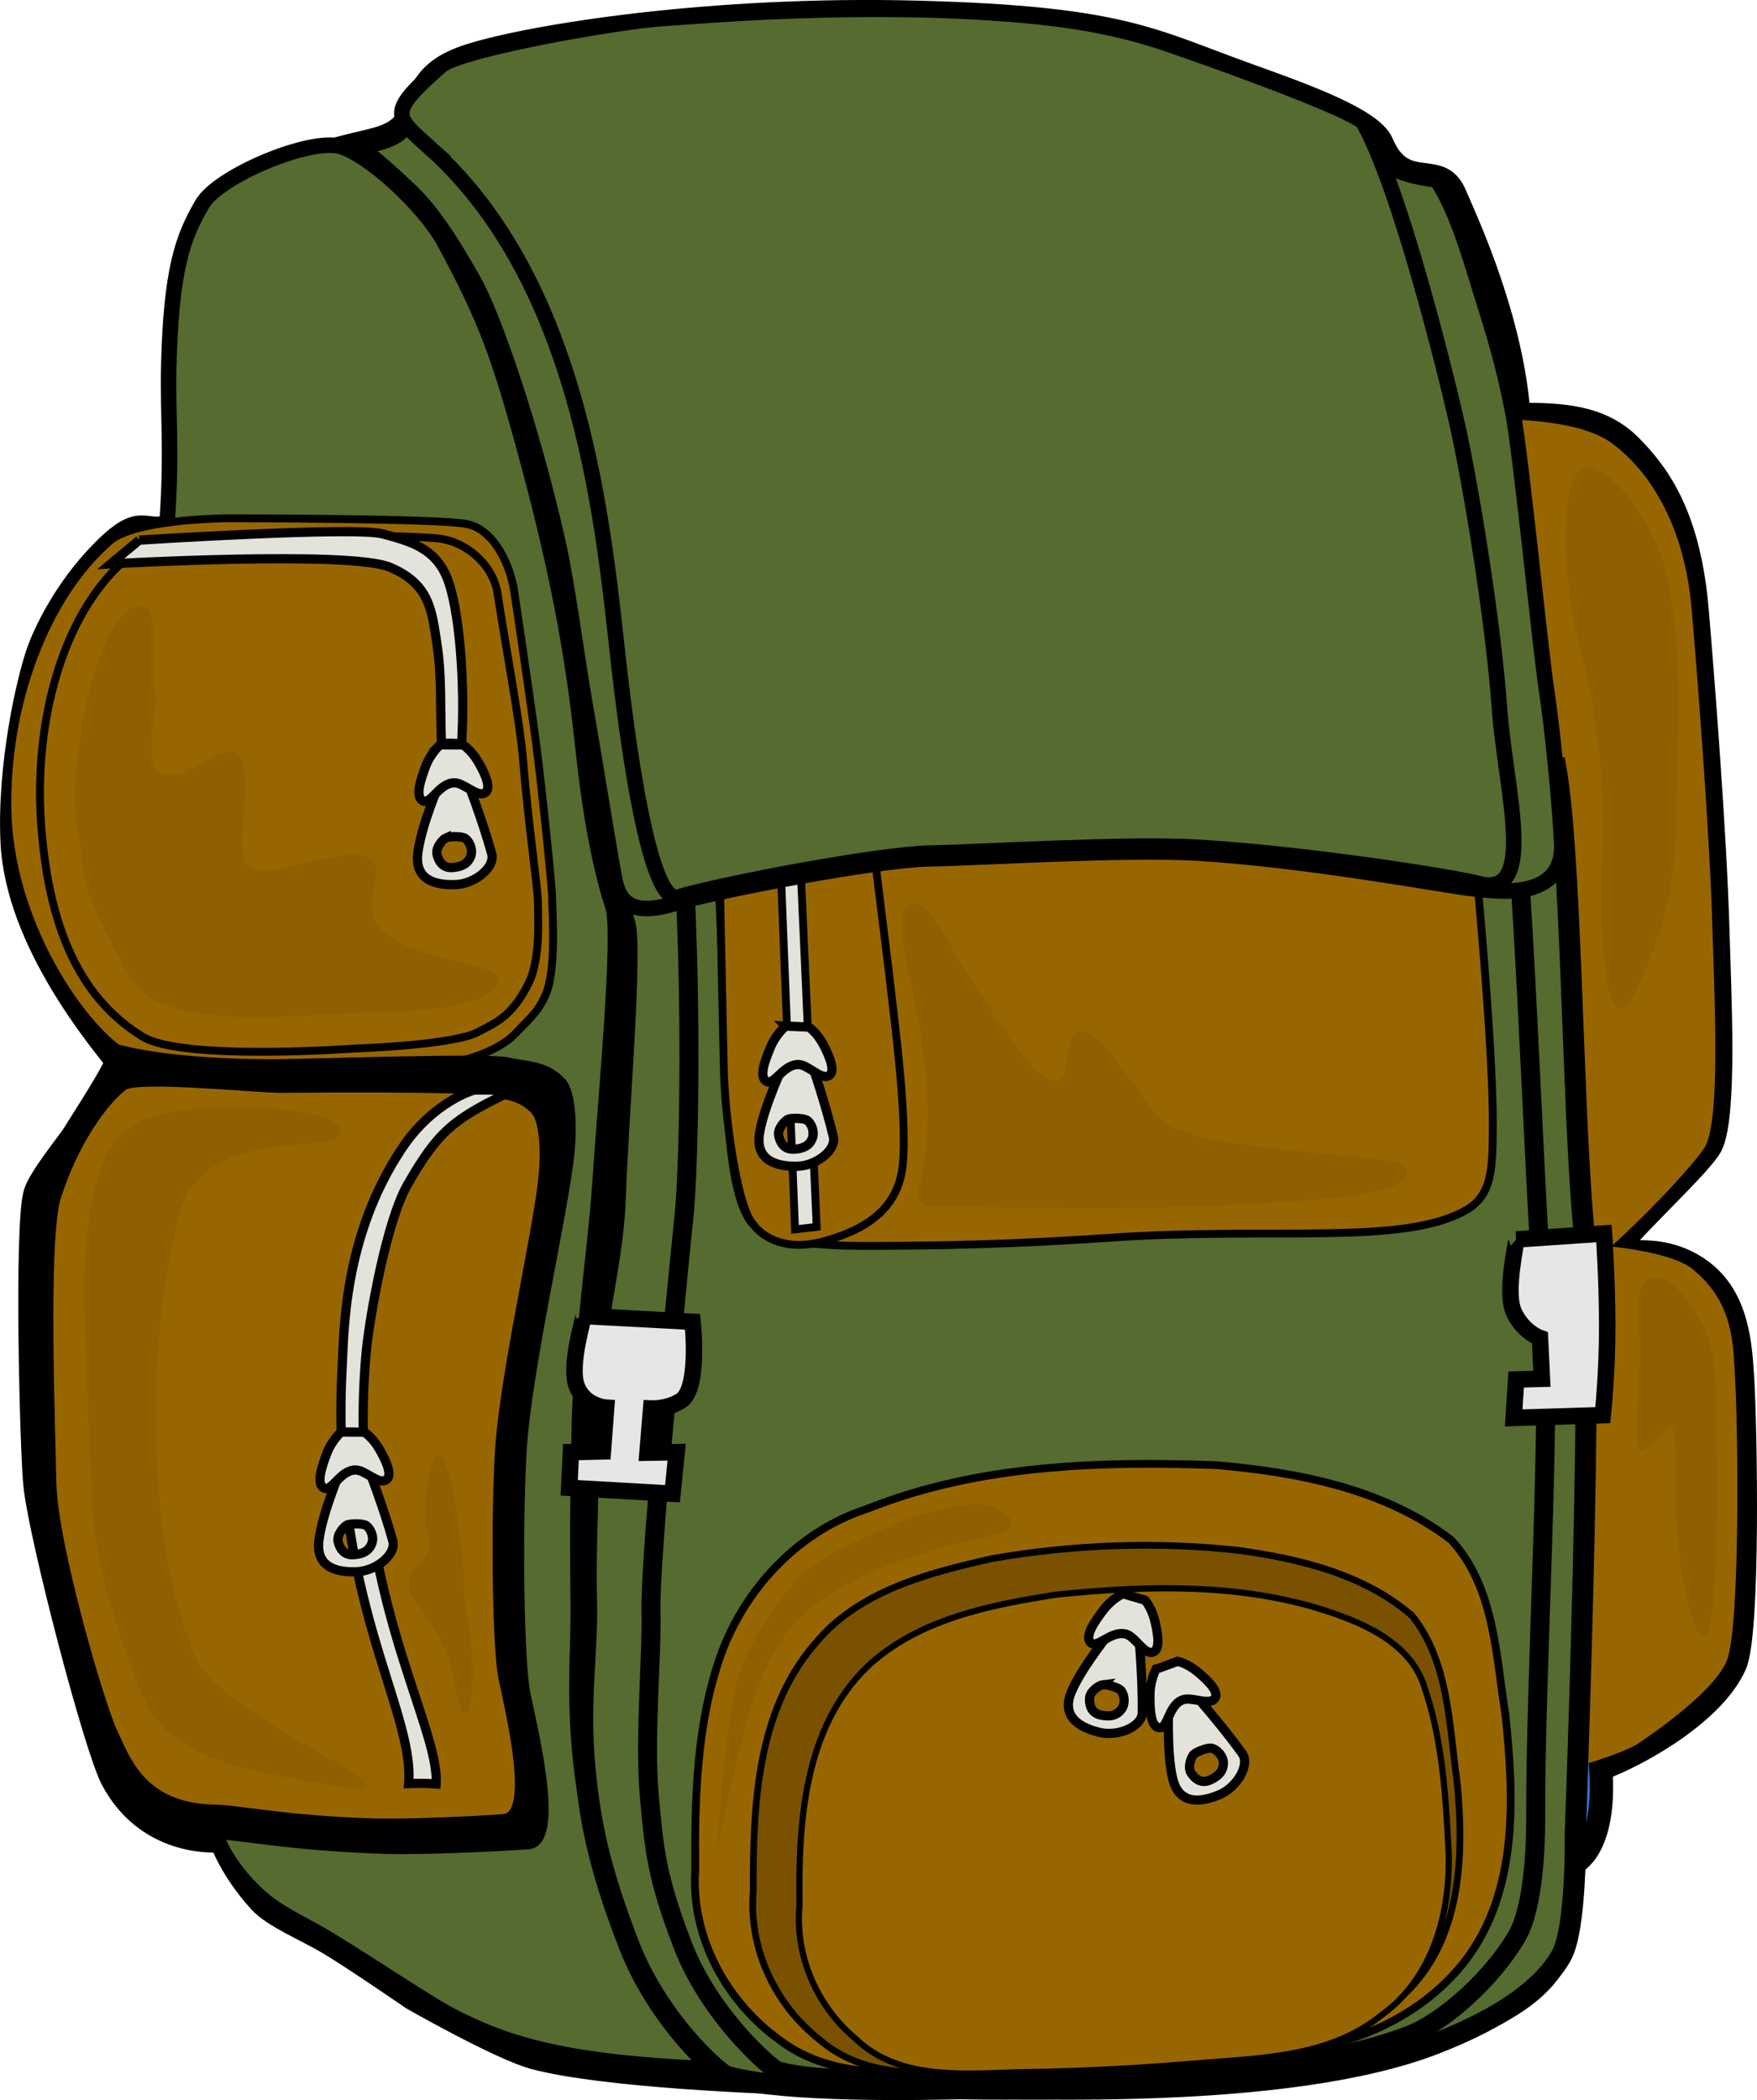
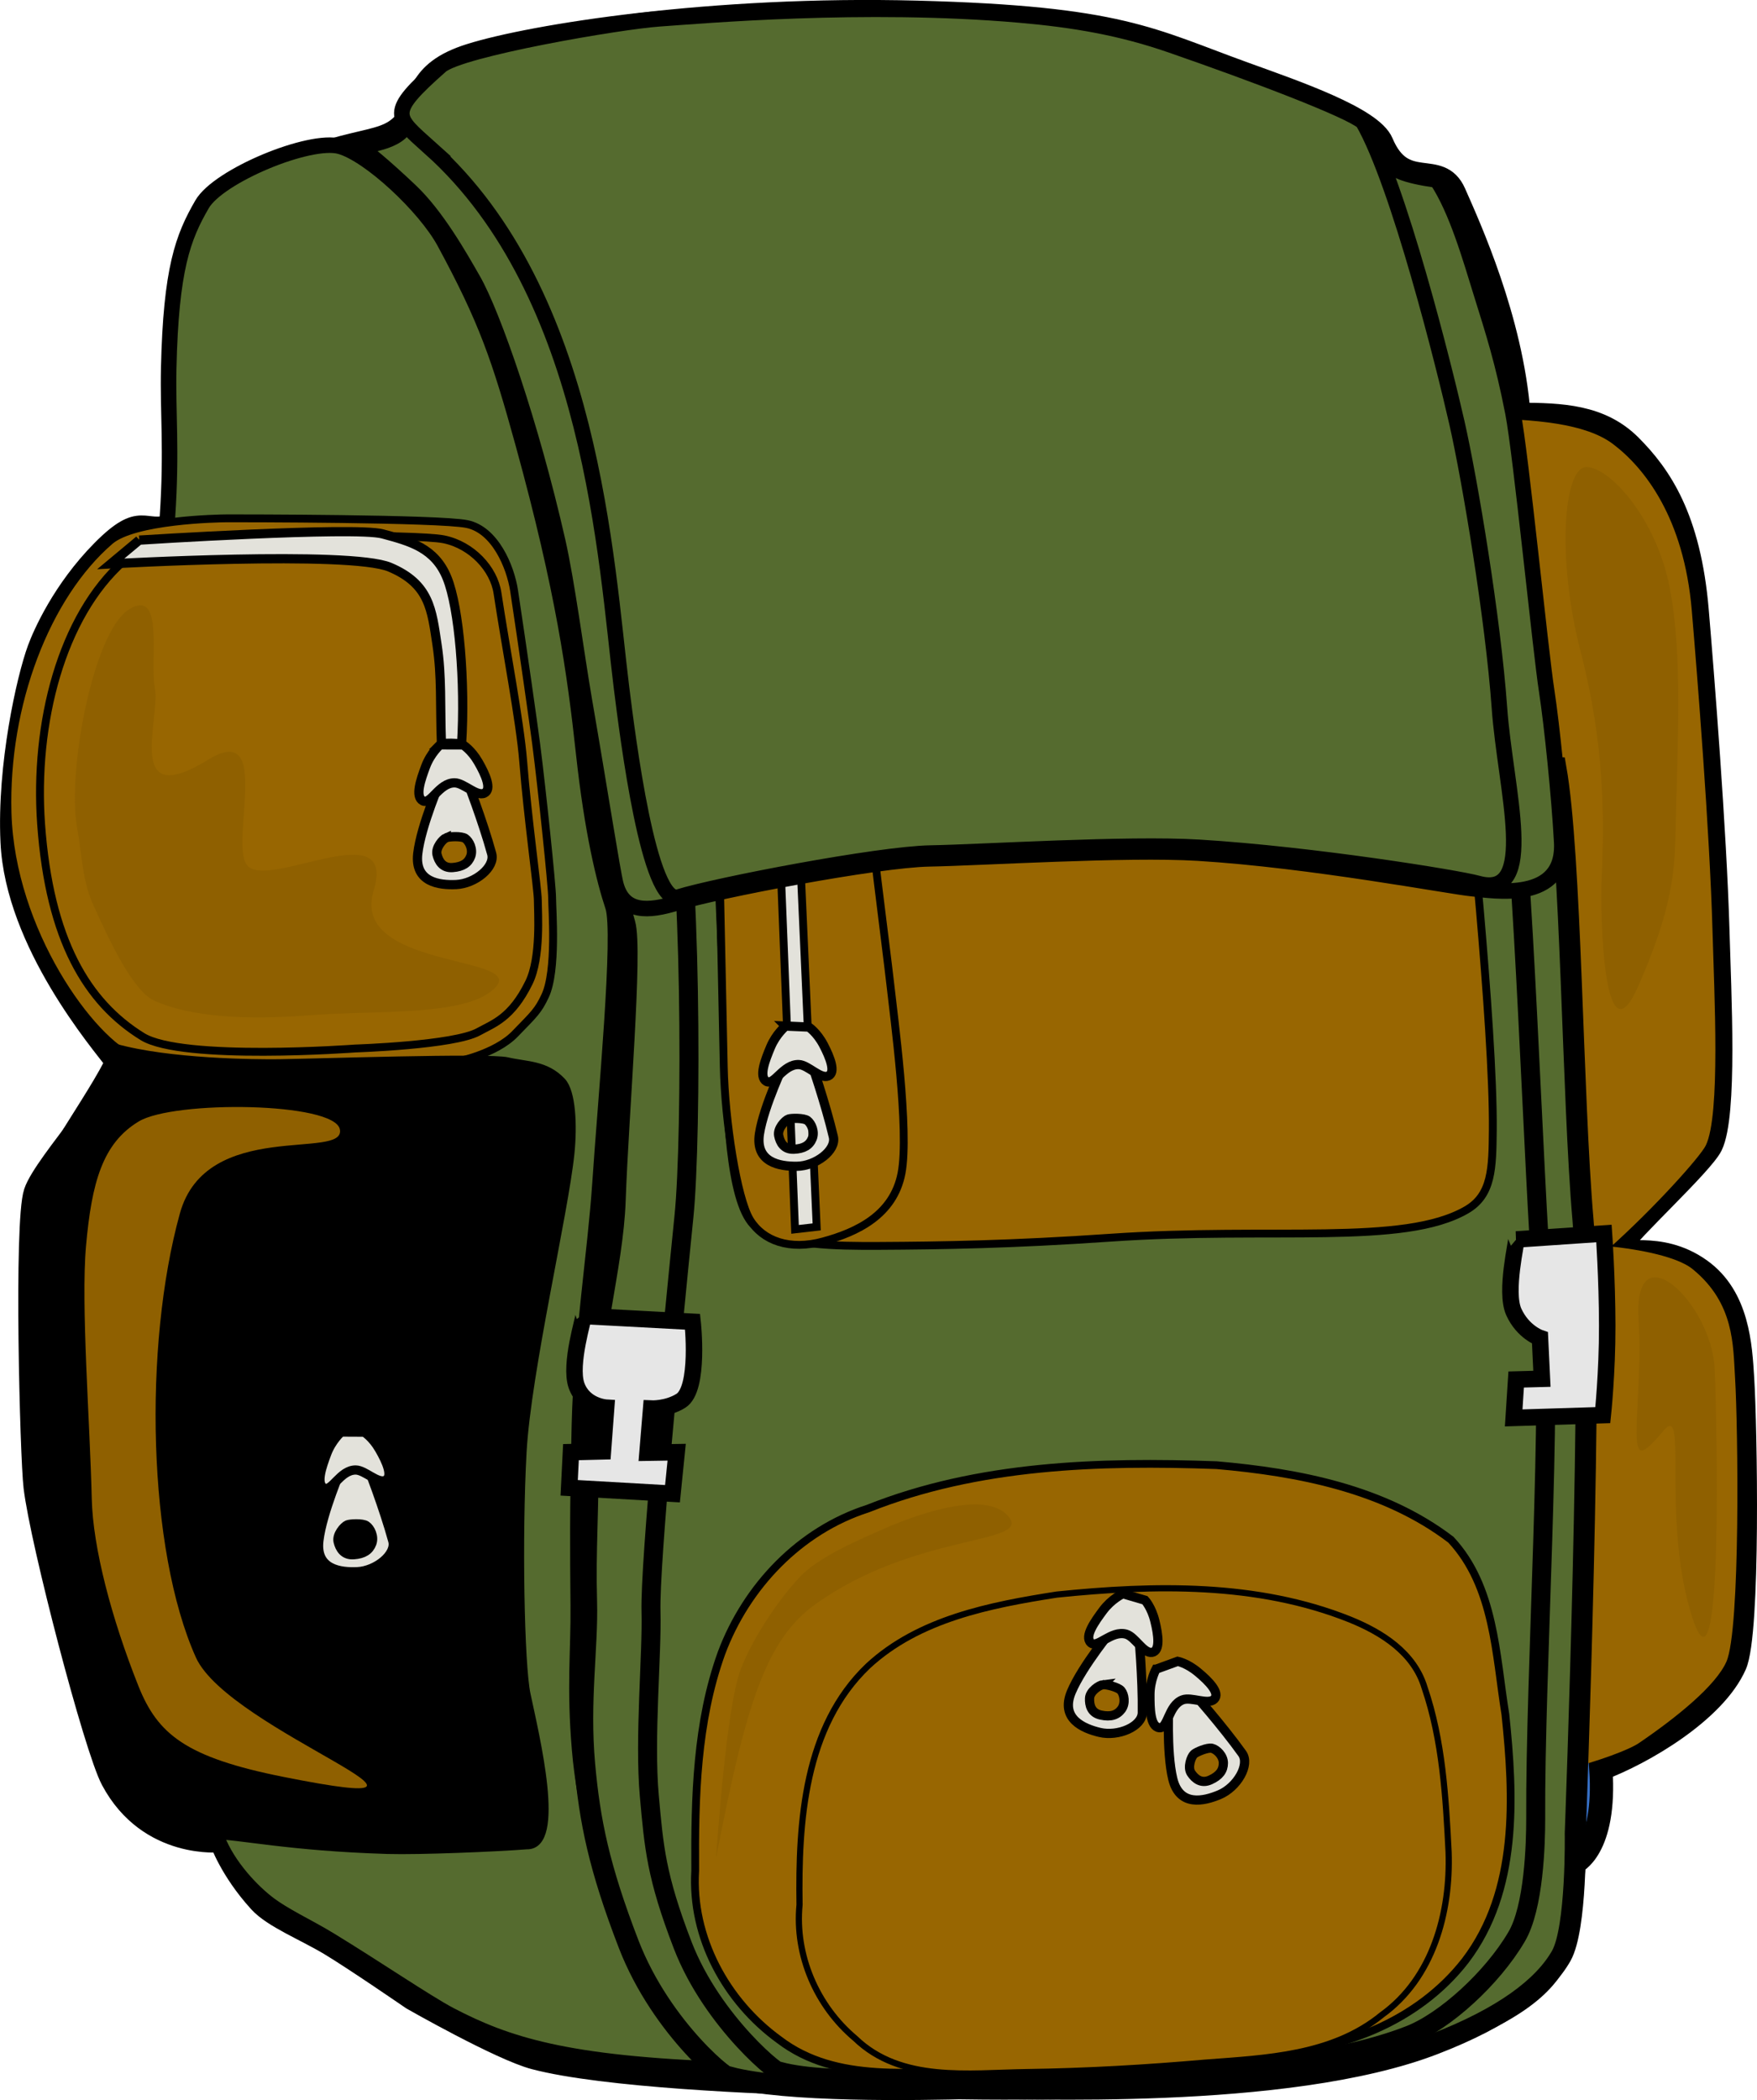
<svg xmlns="http://www.w3.org/2000/svg" id="svg4381" viewBox="0 0 226.52 270.66" version="1.0">
  <g id="layer1" transform="translate(-235.31 -202.75)">
    <path id="path2893" d="m257.4 270.51c2.11-3.6-4.16-36.26 8.72-43.28 13.79-7.52 18.3-5.14 21.32-8.62 2.5-2.89 1.35-6.5 8.5-8.74 8.02-2.52 31.23-6.23 57.6-5.54 26.24 0.69 30.04 3.52 42.23 7.92 6.57 2.37 16.36 5.74 17.69 8.91 2.77 6.57 7.41 2.04 9.36 6.49 1.91 4.33 7.36 16.26 8.31 28.5 5.53 0.01 10.53 0.22 14.36 4.05 3.83 3.84 7.61 9.3 8.62 21.2 0.7 8.25 2.3 28.47 2.67 41.18 0.23 8.27 1.05 23.85-0.86 27.78-1.15 2.37-10.79 11.17-11.7 12.96-0.28 1.79 4.86-0.78 10.29 3.09 4.9 3.5 5.2 9.83 5.46 13.97 0.39 6.29 0.86 32.79-0.96 36.92-2.66 6.05-11.99 11.44-17.31 13.43 0.71 10.46-3.44 12.11-3.44 12.11s-0.77 10.62-3.3 14.07c-2.88 3.93-9.52 7.51-20.33 10.42-23.61 6.36-65.47 4.2-71.85 4.05-9.35-0.21-29.61-1.07-38.52-3.41-4.37-1.14-15.77-7.65-15.77-7.65s-7.43-5.11-10.63-7.03c-3.19-1.91-7.26-3.52-9.04-5.47-3.75-4.11-5.01-7.85-5.01-7.85s-9.26 1.06-14.02-7.86c-2.17-4.06-9.12-30.7-9.95-37.74-0.46-3.86-1.26-34.09 0.02-37.92s11.92-15.03 10.54-16.85c-1.96-2.58-12.93-15.4-13.53-28.36-0.46-9.76 2.06-21.01 3.46-24.8 0.67-1.82 3.17-7.55 8.24-12.67 5.08-5.12 5.16-2.03 8.83-3.26z" fill-rule="evenodd" stroke="#000" stroke-width="3" fill="#3771c8" />
    <path id="path16531" fill-rule="evenodd" fill="#986601" d="m403.31 256c13.89 1.82 32.88-1.38 39.97 3.99 4.06 3.07 9.13 9.51 10.14 21.41 0.7 8.26 2.31 28.47 2.67 41.19 0.23 8.27 1.05 23.85-0.86 27.78-0.7 1.44-6.61 8.04-12.47 13.27-4.02 0.22-10.35-0.31-40.15-3.35 3.8-25.56 0.95-90.9 0.7-104.29z" />
    <path id="path17420" fill-rule="evenodd" fill="#986601" d="m420.4 361.46c11.06 0.97 16.2 1.3 22.79 1.96 1.67 0.17 7.96 0.95 10.35 2.9 5.39 4.4 5.2 9.82 5.46 13.97 0.39 6.29 0.71 32.48-1.11 36.61-1.36 3.08-6.34 7.13-11.29 10.5-2.42 1.65-15.24 5.87-25.41 5.49-1.81-10.07-1.43-68.71-0.79-71.43z" />
    <path id="path3798" d="m329.11 469.47c-20.91-0.72-28.49-3.23-35.78-7.03-2.94-1.54-9.78-6.18-15.56-9.7-2.84-1.73-5.91-3.09-8.09-4.81-2.47-1.96-5.44-5.34-6.58-8.84-1.29-3.96-8.42-136.38-6.2-169.74 0.58-8.69 0.03-13.4 0.16-19.12 0.29-12.88 1.85-16.92 4.3-21.15 2.11-3.66 13.86-8.54 17.77-7.47 3.76 1.03 10.96 7.72 13.47 12.34 5.41 9.97 7.12 14.96 10.16 26 5.21 18.9 6.68 29.6 7.8 39.88 1.11 10.2 2.66 16.42 3.77 19.75 1.12 3.34-0.94 24.77-1.67 35.72-0.58 8.72-2.38 19.87-2.65 31.08-0.27 11.48-0.21 16.25-0.15 23.26 0.06 5.87-0.52 10.44 0.18 18.64 0.63 7.38 2.69 14.68 4.56 19.73 4.27 11.57 15.06 22.58 14.51 21.46z" fill-rule="evenodd" stroke="#000" stroke-width="2" fill="#556b2f" />
    <path id="path5572" d="m249.48 272.45c-8.22 7.08-13.59 21.1-13.2 35.06 0.43 15.26 10.85 29.55 16.44 31.72 3.78 1.47 41.5 0.34 41.5 0.34s4.93-0.96 7.46-3.55c2.52-2.6 2.99-2.97 3.91-4.92 1.53-3.24 0.9-11.18 0.9-12.66s-1.3-13.94-2.05-19.77c-0.33-2.57-1.77-12.66-2.85-19.79-0.48-3.13-2.47-7.85-6.07-8.59-3.61-0.74-29.37-0.74-30.81-0.74s-12.13 0.23-15.23 2.9z" fill-rule="evenodd" stroke="#000" stroke-width="1.014px" fill="#986601" />
    <path id="path5574" d="m251.3 275.04c-8.08 7.13-11.62 20.97-10.69 33.93 1.08 14.95 5.93 22.97 13.07 27.38 5.16 3.18 27.43 1.53 27.43 1.53s12.77-0.41 15.9-2.16c1.88-1.05 4.24-1.73 6.5-6.35 1.57-3.22 1.14-9.08 1.14-10.56s-1.29-10.43-1.89-17.97c-0.42-5.19-2.26-14.69-3.31-21.65-0.47-3.13-3.31-6.19-6.91-6.93-3.61-0.74-28.17-0.44-29.61-0.44s-8.56 0.5-11.63 3.22z" fill-rule="evenodd" stroke="#000" stroke-width="1.014px" fill="#986601" />
    <path id="path5591" d="m253.26 272.36s27.81-1.77 31.38-0.8c3.58 0.96 6.75 1.82 8.31 5.68 1.57 3.86 2.36 13.56 1.87 21.38-1.65-0.12-1.05-0.08-2.6-0.06-0.18-5.04 0.06-8.58-0.57-12.75-0.68-4.47-0.94-7.79-6.08-9.96-5.15-2.17-35.98-0.43-35.98-0.43l3.67-3.06z" fill-rule="evenodd" stroke="#000" stroke-width="1.188" fill="#e3e2db" />
    <path id="path5597" d="m295.41 303.05l-3.22 0.11s-2.6 5.98-3.02 9.6c-0.43 3.7 2.77 4.09 4.95 3.99 2.45-0.11 5.06-2.24 4.58-3.97-1.14-4.19-3.29-9.73-3.29-9.73zm-2.56 7.66c0.37-0.15 1.95-0.23 2.43 0.09 0.54 0.37 1.04 1.41 0.72 2.3-0.32 0.88-1.04 1.36-2.33 1.46-1.28 0.1-1.81-0.81-2.02-1.69-0.2-0.88 0.74-1.97 1.2-2.16z" fill-rule="evenodd" stroke="#000" stroke-width="1.188" fill="#e3e2db" />
    <path id="path5595" d="m292.04 298.75s-1.21 1.06-1.85 2.77-1.4 3.89-0.37 4.44 2.08-2.32 4.09-2.32c1.2 0 2.84 1.8 3.84 1.33 1.01-0.47 0.15-2.41-0.77-4-0.91-1.58-1.96-2.21-1.96-2.21l-2.98-0.01z" fill-rule="evenodd" stroke="#000" stroke-width="1.188" fill="#e3e2db" />
    <path id="path10045" stroke-width=".977px" stroke="#000" fill-rule="evenodd" d="m250.08 337.73c-1.58 4.62-10.21 15.74-10.77 19.76-0.82 5.94-0.5 22.42-0.37 29.96 0.14 8.77 7.73 37.65 9.49 41.24 1.85 3.79 3.94 10.36 14.22 10.58 3.76 0.08 9.89 1.54 22.64 1.93 4.1 0.12 13.99-0.29 17.92-0.6 4.64 0.14 1.14-14.14 0.01-19.49-0.81-3.82-1.11-20.3-0.51-31.2 0.58-10.45 5.37-30.72 6.17-38.51 0.37-3.65 0.17-7.9-1.1-9.27-2.11-2.27-4.67-2.06-7.06-2.63s-25.17 0.2-29.39 0.25c-3 0.04-14.26-0.04-21.25-2.02z" />
-     <path id="path10049" d="m251.3 342.82c-2.36 1.75-6.3 7-8.59 14.27-1.66 5.29-0.71 29.62-0.59 36.6 0.13 8.1 6.3 28.99 7.9 32.31 1.69 3.5 3.6 9.58 12.97 9.78 3.43 0.07 9.02 1.43 20.66 1.78 3.75 0.11 12.77-0.26 16.36-0.55 4.23 0.13 1.04-13.08 0-18.03-0.73-3.53-1-18.78-0.46-28.86 0.52-9.66 4.9-28.42 5.63-35.62 0.34-3.37 0.15-7.31-1-8.57-1.93-2.1-4.27-1.91-6.45-2.43-2.18-0.53-22.3-0.39-26.15-0.35-2.74 0.04-18.59-1.59-20.28-0.33z" fill-rule="evenodd" stroke="#000" stroke-width=".897px" fill="#986601" />
-     <path id="path10051" d="m301.49 343.25c-7.63 3.68-9.57 5.09-13.63 12.15-2.73 4.74-4.95 17.27-5.36 21.85-2.61 29.44 9.53 47.6 9.04 55.42-1.65-0.11-1.99-0.08-3.54-0.05 0.79-9.6-10.2-24.09-8.57-53.8 0.24-4.22 0.1-16.69 7.7-28.07 4.07-6.1 9.32-7.52 9.32-7.52l5.04 0.02z" fill-rule="evenodd" stroke="#000" stroke-width="1.188" fill="#e3e2db" />
    <g id="g10057" fill-rule="evenodd" transform="translate(-298.58 292.33)" stroke="#000" stroke-width="1.188" fill="#e3e2db">
      <path id="path10053" d="m581.24 99.284l-3.22 0.11s-2.6 5.976-3.02 9.596c-0.43 3.7 2.77 4.09 4.95 3.99 2.45-0.11 5.06-2.24 4.58-3.97-1.14-4.19-3.29-9.726-3.29-9.726zm-2.56 7.656c0.37-0.15 1.95-0.23 2.43 0.1 0.53 0.36 1.04 1.41 0.72 2.29-0.33 0.89-1.05 1.37-2.33 1.46-1.28 0.1-1.81-0.81-2.02-1.69-0.2-0.88 0.74-1.97 1.2-2.16z" />
      <path id="path10055" d="m577.87 94.979s-1.21 1.064-1.85 2.771c-0.64 1.708-1.41 3.9-0.37 4.44 1.03 0.55 2.08-2.319 4.09-2.319 1.2 0 2.83 1.799 3.84 1.329s0.15-2.409-0.77-3.993c-0.91-1.584-1.96-2.213-1.96-2.213l-2.98-0.015z" />
    </g>
    <g id="g14642" stroke="#000" transform="translate(-637.9 293.43)" fill="#556b2f" fill-rule="evenodd">
      <path id="path11953" stroke-width="2.715" d="m967.26 177.02c7.34 1.93 23.9 1.66 31.55 1.45 5.19-0.15 40.29 1.69 59.39-5.74 8.8-3.4 14-7.3 16.3-11.35 2-3.57 1.8-15.75 1.8-15.75s2.4-63.37 1-79.051c-1.4-16.131-1.5-46.975-3.5-58.313-62.1-1.382-86.9 2.679-122.94-0.242 1.11 10.144 1.93 17.065 2.91 20.352 0.98 3.286-0.87 24.625-1.25 35.607-0.3 8.754-3.45 18.451-3.45 29.678 0 11.489-0.43 15.099-0.24 22.109 0.16 5.87-0.98 12.76-0.25 20.92 0.66 7.36 1.87 13.31 5.67 23.17 4.31 11.17 13.49 18.25 13.01 17.16z" />
      <path id="path11960" stroke-width="2.446" d="m973.76 176.28c6.61 1.74 20.72 0.69 27.64 0.5 4.7-0.13 36.3 1.52 53.5-5.17 4.6-1.78 10.7-7.36 13.8-12.62 2.3-3.8 2.5-12.18 2.5-15.24-0.1-18.92 2.2-53.675 0.9-67.806-1.2-14.538-2.5-58.058-4.4-68.275-55.9-1.246-75.04 1.607-107.92 0.588 2.62 9.948 2.66 47.526 1.61 57.822-1.57 15.519-4.42 44.651-4.25 50.971 0.15 5.29-0.88 16.33-0.22 23.69 0.6 6.63 0.88 10.38 4.3 19.26 3.88 10.07 12.97 17.26 12.54 16.28z" />
    </g>
    <path id="path14681" d="m310.53 372.35l14.07 0.75s0.96 8.66-1.52 10.19c-1.77 1.1-3.82 1-3.82 1l-0.47 5.68 3.76-0.06-0.54 5.35-13.32-0.76 0.23-4.6 4.12-0.1 0.42-5.63s-2.88-0.17-3.83-2.88c-0.94-2.72 1.02-8.83 0.9-8.94z" fill-rule="evenodd" stroke="#000" stroke-width="2.124" fill="#e6e6e6" />
    <path id="path15568" d="m430.79 362.49l11.31-0.77s0.41 5.8 0.42 11.89-0.57 11.52-0.57 11.52l-11.49 0.36 0.32-4.95 3.32-0.09-0.25-5.26s-2.2-0.75-3.38-3.37 0.45-9.22 0.32-9.33z" fill-rule="evenodd" stroke="#000" stroke-width="2.124" fill="#e6e6e6" />
    <path id="path22048" d="m327.53 306.17s1.28 29.34 1.37 33.74c0.14 7.09 0.67 19.25 4.18 21.17 3.98 2.17 9.62 2.27 15.6 2.24 7.88-0.04 17.1-0.18 29.68-1.05 21.03-1.46 37.9 1.11 46.01-3.59 3.32-1.92 3.35-5.39 3.4-10.29 0.12-13.32-3.4-46.37-3.55-48.28-2.25 0.49-26.55-3.61-52.13-2.21-23.01 1.27-44.7 8.42-44.56 8.27z" fill-rule="evenodd" stroke="#000" stroke-width="1.01px" fill="#986601" />
    <path id="path22046" d="m327.9 306.08s0.63 29.72 0.72 34.12c0.15 7.08 1.71 17.01 3.38 19.75 1.67 2.73 5.13 3.98 9.45 2.79 4.33-1.18 9.06-3.39 10.09-8.8s-1-20.26-1.45-24.36c-0.55-4.91-2.68-20.73-3.22-28.06-4.28 0.92-19.27 4.9-18.97 4.56z" fill-rule="evenodd" stroke="#000" stroke-width="1.01px" fill="#986601" />
    <path id="path22936" d="m335.54 304.01l2.49-0.56 2.57 57.42-2.79 0.32-2.27-57.18z" fill-rule="evenodd" stroke="#000" stroke-width="1.01px" fill="#e3e2db" />
    <path id="path22949" d="m339.82 339.42l-3.23-0.01s-2.82 5.88-3.37 9.47c-0.56 3.69 2.62 4.2 4.8 4.18 2.45-0.02 5.14-2.05 4.73-3.8-0.99-4.23-2.93-9.84-2.93-9.84zm-2.85 7.55c0.38-0.13 1.97-0.15 2.43 0.19 0.52 0.39 0.98 1.45 0.63 2.32s-1.09 1.33-2.38 1.38c-1.28 0.05-1.78-0.88-1.95-1.77s0.8-1.94 1.27-2.12z" fill-rule="evenodd" stroke="#000" stroke-width="1.188" fill="#e3e2db" />
    <path id="path22951" d="m336.6 334.99s-1.24 1.02-1.94 2.7c-0.71 1.69-1.55 3.84-0.54 4.43 1.01 0.58 2.16-2.24 4.18-2.17 1.19 0.04 2.76 1.91 3.79 1.47 1.02-0.43 0.23-2.4-0.62-4.02-0.86-1.62-1.89-2.28-1.89-2.28l-2.98-0.13z" fill-rule="evenodd" stroke="#000" stroke-width="1.188" fill="#e3e2db" />
    <g id="g14638" fill-rule="evenodd" transform="translate(-556.09 348.9)" stroke="#000" stroke-width="2" fill="#556b2f">
      <path id="path10973" d="m843.34-129.41c-1.62 2.04-6.54 2.06-5.56 2.31 0.47 0.12 3.25 2.44 6.5 5.52 3.42 3.23 6.39 8.49 8.13 11.53 2.56 4.48 7.46 18.543 10.89 33.634 1.23 5.436 2.37 14.328 3.45 20.601 2.02 11.668 3.63 22.081 4.05 23.643 0.99 3.703 4.12 3.554 7.92 2.37 4.88-1.523 25.76-5.542 32.47-5.66 6.69-0.117 25.38-1.303 34.66-0.739 14.62 0.892 32.65 4.334 35.34 4.579 2.68 0.244 11.97 1.904 11.55-5.999-0.31-5.792-1.25-15.017-1.93-19.452-0.83-5.345-3.33-30.654-4.36-35.903-1.28-6.56-2.54-10.444-4.03-15.224-1.52-4.91-3.22-10.88-5.77-14.74-8.69-1.24-5.08-2.78-9.68-6.75-1.73-1.52-13.79-6.11-24.69-9.89-6.48-2.25-12.49-3.27-19.61-3.89-20.05-1.75-40.99 0.11-46.39 0.48-5.17 0.36-25.76 3.88-28.2 6.07-2.42 2.17-3.68 6.17-4.74 7.51z" />
      <path id="path11879" d="m846.93-127c20.89 18.76 22.58 53.247 24.59 69.407 0.83 6.634 3.55 28.229 7.35 27.046 4.88-1.524 25.76-5.542 32.47-5.661 6.69-0.117 25.37-1.302 34.65-0.739 14.62 0.893 33.35 3.925 35.95 4.645 7.81 2.165 3.52-12.081 2.77-22.665-0.82-11.429-3.77-29.168-5.48-36.703-1.61-7.097-7.52-30.78-12.12-38.76-1.72-1.52-13.78-6.11-24.69-9.89-6.48-2.25-12.48-3.28-19.6-3.9-20.05-1.74-40.99 0.12-46.39 0.49-5.17 0.35-25.74 3.89-28.21 6.07-7 6.18-5.95 6.47-1.29 10.66z" />
    </g>
    <path id="path23118" d="m361.79 469.65c-8.7 0.02-18.6 1.66-26.02-4.01-6.86-4.97-11.35-13.22-10.83-21.79-0.06-9.41 0.16-19.12 3.39-28.06 3.21-8.58 10.08-15.8 18.89-18.62 14.21-5.66 29.84-6.13 44.94-5.59 10.55 0.92 21.62 3.05 30.21 9.61 5.62 6.04 5.77 14.82 7.02 22.51 1.12 10.65 1.69 22.73-5.15 31.71-6.15 7.95-16.27 11.81-26.11 11.98-12.07 1.28-24.2 2.09-36.34 2.26z" fill-rule="evenodd" stroke="#000" stroke-width="1px" fill="#986601" />
-     <path id="path23120" d="m364.36 469.75c-7.87 0.05-16.95 1.49-23.41-4.14-5.74-4.52-9.14-11.77-8.53-19.1-0.02-10.98 0.4-23.18 7.97-31.93 5.6-6.8 14.58-9.11 22.82-10.96 10.47-1.83 21.24-2.22 31.8-1.06 7.9 1.09 16.21 3.09 22.36 8.43 4.74 5.98 4.75 14.02 5.78 21.24 0.96 9.52 0.63 20.61-6.88 27.62-5.64 5.63-13.71 7.86-21.49 8.06-10.11 1.02-20.26 1.69-30.42 1.84z" fill-rule="evenodd" stroke="#000" stroke-width=".867px" fill="#795100" />
    <path id="path23122" d="m367.71 469.8c-7.48 0.1-16.21 1.37-22.14-4.34-4.98-4.18-7.81-10.72-7.18-17.22-0.16-10.69 0.6-22.94 8.84-30.79 6.56-6.07 15.76-7.85 24.31-9.19 12.6-1.29 25.83-1.58 37.79 3.2 4.15 1.68 8.3 4.29 9.65 8.82 2.31 6.78 2.73 14.07 3.09 21.17 0.27 7.77-2.01 16.23-8.61 20.98-6.38 5.23-14.92 5.56-22.76 6.15-7.65 0.67-15.32 1.11-22.99 1.22z" fill-rule="evenodd" stroke="#000" stroke-width=".796px" fill="#986601" />
    <g id="g2912" fill="#8f6000" fill-rule="evenodd">
      <path id="path20103" d="m451.33 309.81c0.24-11.29 0.95-22.46-0.75-31.3-1.69-8.83-7.62-15.45-10.67-15.57s-3.92 11.81-0.82 23.79c3.1 11.99 3.06 21.32 2.71 29.26-0.2 4.66 0.23 24.05 4.69 13.92 4.47-10.14 4.73-14.88 4.84-20.1z" />
      <path id="path20105" d="m446.4 384.33c-0.36 6.51 0.12 6.65 3.43 2.75 3.06-3.6-0.25 10.96 3.43 23.4 4.38 14.85 3.36-26 3.11-31.33-0.39-8.45-10.49-18.01-9.81-6.41 0.19 3.18 0.18 5.25-0.16 11.59z" />
      <path id="path5584" d="m252 281.25c-4.66 2.8-8.03 20.88-6.77 28.04 0.72 4.04 0.67 6.9 2.12 10.12 2.21 4.88 5.14 11.12 7.92 12.34 4.6 2.03 11.51 2.51 20.05 1.84 8.54-0.68 20.61 0.25 23.98-3.72s-18.87-2.35-15.82-12.33c3.12-10.2-13.86 0.14-16.36-3.34-2.18-3.04 3.34-18.66-4.98-13.54-10.86 6.7-6.11-5.24-6.87-9.27-0.67-3.54 1.25-12.87-3.27-10.14z" />
-       <path id="path10061" d="m292.19 390.43c1.54 2.67 1.59 5.37 2.25 9.27 1 5.84 0.3 7.39 1.35 13.01 1.22 6.6-0.08 16.22-1.78 7.28-1.59-8.34-5.88-10.72-6.07-12.81-0.24-2.84 3.72-2.89 2.54-6.86-1.14-3.85 0.74-11.56 1.71-9.89z" />
      <path id="path10948" d="m253.2 347.28c-4.66 2.8-6.07 7.85-6.8 16.05-0.67 7.52 0.5 22.58 0.74 32.58 0.15 6.31 2.53 15.38 6.01 24.12 2.48 6.21 6.07 9.21 18.73 11.73 27.97 5.56-7.05-5.89-11.32-15.41-6.22-13.86-6.78-40.16-2.06-57.21 3.4-12.29 21.4-6.8 20.63-10.83-0.67-3.54-21.41-3.76-25.93-1.03z" />
-       <path id="path22993" d="m372.85 339.5c1.05-10.64 8.86 4.16 11.97 7.46 4.06 4.3 30.28 4.43 31.4 5.99 3.07 4.26-13.62 4.5-19.08 4.91-13.33 1.02-37.05 0.38-41.86 0.38-1.14 0-1.91-1.15-1.5-2.53 1.48-4.97 1.31-12.77 0.38-18.57-0.83-5.24-2.51-11.61-2.58-15.12-0.07-3.37 2.03-3.59 3.74-1.34 3.09 4.09 16.48 29.46 17.53 18.82z" />
      <path id="path24032" d="m365.45 398.35c-2.63-3.6-11.32-0.73-16.34 1.5-2.51 1.11-8.22 3.47-10.74 6.19-2.69 2.9-5.85 7.56-7.48 11.62-1.14 2.85-2.23 10.37-3.28 24.66 3.86-20.04 6.48-28.26 12.82-32.81 12.74-9.15 27.55-7.71 25.02-11.16z" />
    </g>
    <path id="path24034" fill-rule="evenodd" fill="#986601" d="m366.56 433.6c1.05-10.64 11.85 13.52 14.97 16.82 4.06 4.3 30.28 4.43 31.4 5.99 3.07 4.26-13.62 4.5-19.09 4.91-13.33 1.02-29.55 1.51-34.36 1.51-7.88 0-14.51 0.25-15.06-19.22-0.15-5.3 3.93-14.62 3.86-18.13-0.06-3.37 2.04-3.59 3.74-1.34 1.32 1.74 0.38 13.34 4.81 15.01 7.6 2.85 9.12 0.56 9.73-5.55z" />
    <g id="g24036" transform="translate(-202.02 318.92)" fill="#e3e2db">
      <g id="g24048" fill-rule="evenodd" transform="matrix(.961 .277 -.277 .961 53.063 -162.12)" stroke="#000" stroke-width="1.188" fill="#e3e2db">
        <path id="path24038" d="m581.24 99.284l-3.22 0.11s-2.6 5.976-3.02 9.596c-0.43 3.7 2.77 4.09 4.95 3.99 2.45-0.11 5.06-2.24 4.58-3.97-1.14-4.19-3.29-9.726-3.29-9.726zm-2.56 7.656c0.37-0.15 1.95-0.23 2.43 0.1 0.53 0.36 1.04 1.41 0.72 2.29-0.33 0.89-1.05 1.37-2.33 1.46-1.28 0.1-1.81-0.81-2.02-1.69-0.2-0.88 0.74-1.97 1.2-2.16z" />
        <path id="path24040" d="m577.87 94.979s-1.21 1.064-1.85 2.771c-0.64 1.708-1.41 3.9-0.37 4.44 1.03 0.55 2.08-2.319 4.09-2.319 1.2 0 2.83 1.799 3.84 1.329s0.15-2.409-0.77-3.993c-0.91-1.584-1.96-2.213-1.96-2.213l-2.98-0.015z" />
      </g>
    </g>
    <g id="g24042" fill-rule="evenodd" transform="matrix(.938 -.347 .347 .938 -190.66 529.31)" stroke="#000" stroke-width="1.188" fill="#e3e2db">
-       <path id="path24044" d="m581.24 99.284l-3.22 0.11s-2.6 5.976-3.02 9.596c-0.43 3.7 2.77 4.09 4.95 3.99 2.45-0.11 5.06-2.24 4.58-3.97-1.14-4.19-3.29-9.726-3.29-9.726zm-2.56 7.656c0.37-0.15 1.95-0.23 2.43 0.1 0.53 0.36 1.04 1.41 0.72 2.29-0.33 0.89-1.05 1.37-2.33 1.46-1.28 0.1-1.81-0.81-2.02-1.69-0.2-0.88 0.74-1.97 1.2-2.16z" />
+       <path id="path24044" d="m581.24 99.284l-3.22 0.11s-2.6 5.976-3.02 9.596c-0.43 3.7 2.77 4.09 4.95 3.99 2.45-0.11 5.06-2.24 4.58-3.97-1.14-4.19-3.29-9.726-3.29-9.726zm-2.56 7.656c0.37-0.15 1.95-0.23 2.43 0.1 0.53 0.36 1.04 1.41 0.72 2.29-0.33 0.89-1.05 1.37-2.33 1.46-1.28 0.1-1.81-0.81-2.02-1.69-0.2-0.88 0.74-1.97 1.2-2.16" />
      <path id="path24046" d="m577.87 94.979s-1.21 1.064-1.85 2.771c-0.64 1.708-1.41 3.9-0.37 4.44 1.03 0.55 2.08-2.319 4.09-2.319 1.2 0 2.83 1.799 3.84 1.329s0.15-2.409-0.77-3.993c-0.91-1.584-1.96-2.213-1.96-2.213l-2.98-0.015z" />
    </g>
  </g>
</svg>